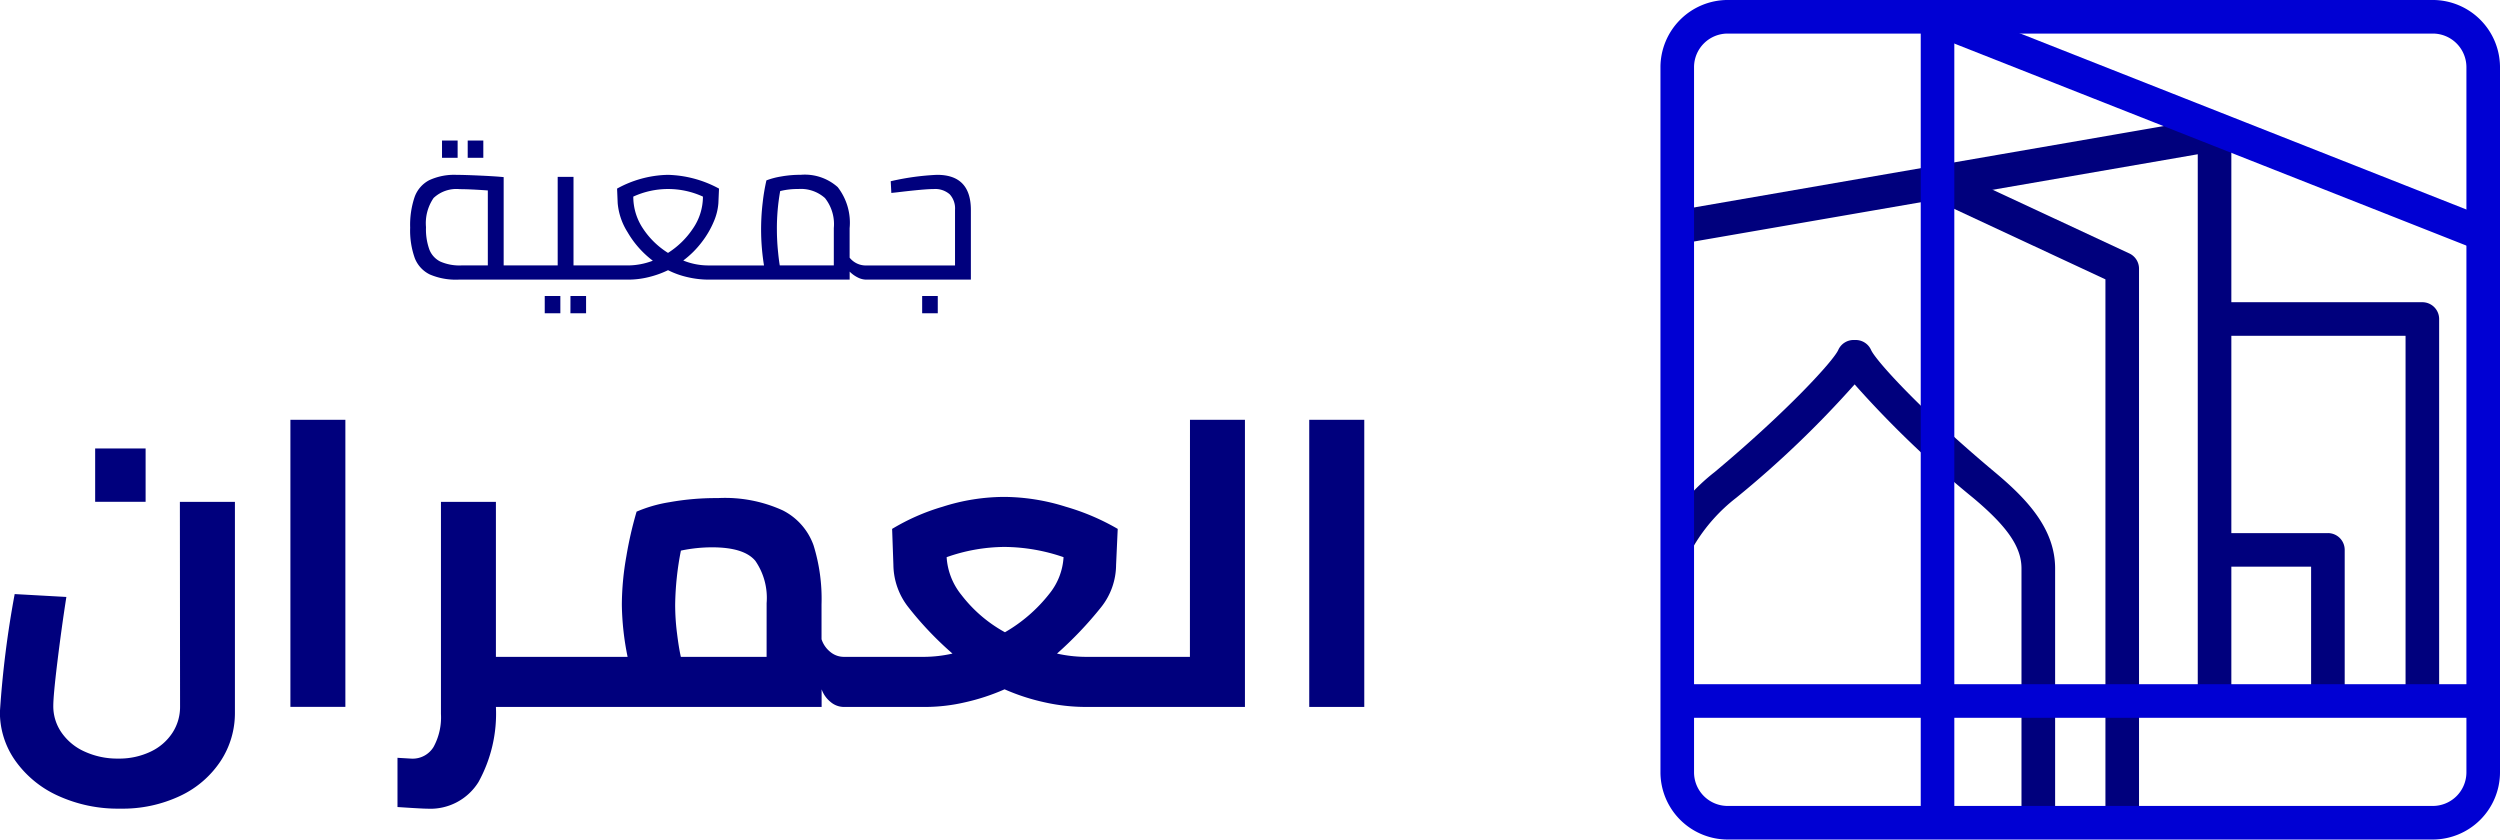
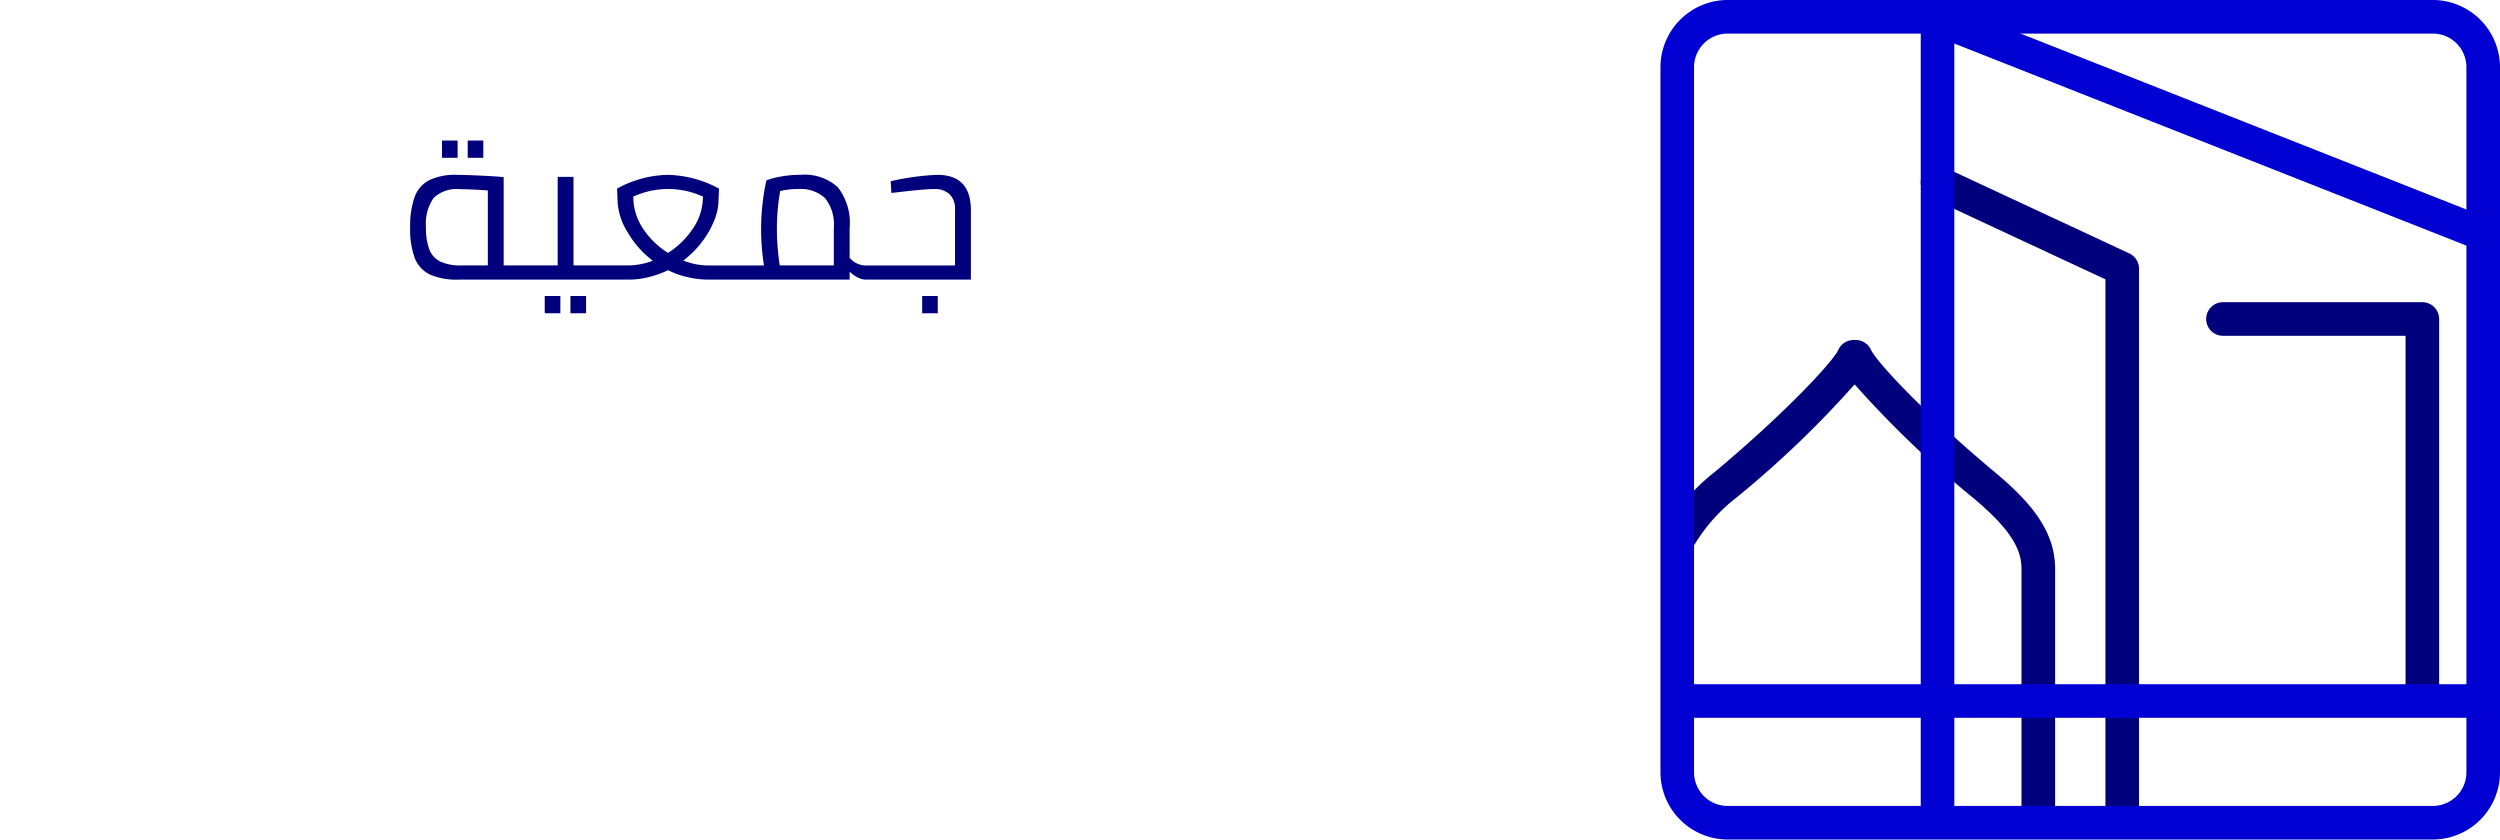
<svg xmlns="http://www.w3.org/2000/svg" width="195.333" height="65.595" viewBox="0 0 195.333 65.595">
  <defs>
    <style> .cls-1 { fill: #00007d; } .cls-2 { fill: #0000d3; } </style>
  </defs>
  <g id="Group_1257" data-name="Group 1257" transform="translate(-3016.18 -1354.833)">
    <g id="Group_1256" data-name="Group 1256" transform="translate(3145.918 1354.833)">
      <path id="Path_1635" data-name="Path 1635" class="cls-1" d="M3232.3,1431.728a1.311,1.311,0,0,1-1.312-1.312v-19.539c0-1.674-1.1-3.275-3.793-5.528a79.374,79.374,0,0,1-9.244-8.854,79.4,79.4,0,0,1-9.243,8.854,13.324,13.324,0,0,0-3.3,3.721,1.312,1.312,0,1,1-2.3-1.256,15.778,15.778,0,0,1,3.918-4.478c5.735-4.8,9.275-8.694,9.646-9.529a1.311,1.311,0,0,1,1.2-.78h.164a1.312,1.312,0,0,1,1.2.78c.371.835,3.911,4.734,9.646,9.529,2.459,2.055,4.734,4.392,4.734,7.541v19.539A1.312,1.312,0,0,1,3232.3,1431.728Z" transform="translate(-3202.781 -1366.462)" />
      <path id="Path_1636" data-name="Path 1636" class="cls-1" d="M3247.688,1425.607a1.312,1.312,0,0,1-1.312-1.312V1382.33l-13.673-6.37a1.312,1.312,0,0,1,1.108-2.379l14.431,6.724a1.311,1.311,0,0,1,.758,1.189v42.8A1.312,1.312,0,0,1,3247.688,1425.607Z" transform="translate(-3211.61 -1360.504)" />
      <path id="Path_1637" data-name="Path 1637" class="cls-1" d="M3280.9,1420.761a1.312,1.312,0,0,1-1.312-1.312v-28.042h-14.267a1.312,1.312,0,1,1,0-2.624H3280.9a1.312,1.312,0,0,1,1.312,1.312v29.354A1.312,1.312,0,0,1,3280.9,1420.761Z" transform="translate(-3221.372 -1365.17)" />
-       <path id="Path_1638" data-name="Path 1638" class="cls-1" d="M3246.144,1414.47a1.312,1.312,0,0,1-1.312-1.312v-42.252l-40.116,6.949a1.312,1.312,0,1,1-.448-2.585l41.653-7.216a1.312,1.312,0,0,1,1.535,1.292v43.811A1.312,1.312,0,0,1,3246.144,1414.47Z" transform="translate(-3202.852 -1358.853)" />
-       <path id="Path_1639" data-name="Path 1639" class="cls-1" d="M3273.52,1428.654a1.312,1.312,0,0,1-1.312-1.312v-10h-6.887a1.312,1.312,0,1,1,0-2.623h8.2a1.311,1.311,0,0,1,1.312,1.312v11.312A1.312,1.312,0,0,1,3273.52,1428.654Z" transform="translate(-3221.372 -1373.066)" />
      <path id="Path_1640" data-name="Path 1640" class="cls-2" d="M3275.236,1374.255a1.3,1.3,0,0,1-.48-.092l-41.981-16.562a1.312,1.312,0,0,1,.963-2.441l41.98,16.563a1.312,1.312,0,0,1-.482,2.532Z" transform="translate(-3211.61 -1354.905)" />
      <path id="Path_1641" data-name="Path 1641" class="cls-2" d="M3233.257,1420.387a1.312,1.312,0,0,1-1.312-1.312v-61.987a1.312,1.312,0,1,1,2.624,0v61.987A1.311,1.311,0,0,1,3233.257,1420.387Z" transform="translate(-3211.61 -1355.12)" />
      <path id="Path_1642" data-name="Path 1642" class="cls-2" d="M3266.439,1434.317h-61a1.312,1.312,0,0,1,0-2.624h61a1.312,1.312,0,1,1,0,2.624Z" transform="translate(-3203.139 -1378.234)" />
      <path id="Path_1643" data-name="Path 1643" class="cls-2" d="M3263.056,1357.456a2.627,2.627,0,0,1,2.624,2.624v55.1a2.627,2.627,0,0,1-2.624,2.624h-55.1a2.627,2.627,0,0,1-2.624-2.624v-55.1a2.627,2.627,0,0,1,2.624-2.624h55.1m0-2.624h-55.1a5.263,5.263,0,0,0-5.248,5.248v55.1a5.263,5.263,0,0,0,5.248,5.248h55.1a5.263,5.263,0,0,0,5.248-5.248v-55.1a5.263,5.263,0,0,0-5.248-5.248Z" transform="translate(-3202.709 -1354.833)" />
    </g>
    <path id="Path_1644" data-name="Path 1644" class="cls-1" d="M3067.971,1370.618h-1.22v1.349h1.22Zm-2.007,0h-1.22v1.349h1.22Zm6.806,13.5h1.22v-1.349h-1.22Zm2.007,0H3076v-1.349h-1.22Zm27.482,0h1.22v-1.349h-1.22Zm1.172-10.819a19.913,19.913,0,0,0-3.628.5l.048.915.449-.048q2.134-.256,2.858-.257a1.722,1.722,0,0,1,1.252.41,1.625,1.625,0,0,1,.417,1.212v4.35h-6.951a1.61,1.61,0,0,1-1.284-.61v-2.3a4.532,4.532,0,0,0-.931-3.211,3.857,3.857,0,0,0-2.889-.963,8.543,8.543,0,0,0-1.557.136,5.858,5.858,0,0,0-1.124.3,15.2,15.2,0,0,0-.289,1.71,17.683,17.683,0,0,0,.1,4.936h-4.35a5.238,5.238,0,0,1-1.959-.385,7.322,7.322,0,0,0,1.453-1.445,7.16,7.16,0,0,0,.939-1.614,4.456,4.456,0,0,0,.353-1.421l.049-1.139a8.8,8.8,0,0,0-4-1.075,8.538,8.538,0,0,0-3.965,1.075l.048,1.139a5.034,5.034,0,0,0,.771,2.264,7.52,7.52,0,0,0,1.974,2.231,5.514,5.514,0,0,1-1.958.369h-4.239v-6.919h-1.236v6.919h-4.221v-6.9q-.627-.064-1.854-.12t-1.822-.056a4.637,4.637,0,0,0-2.143.417,2.392,2.392,0,0,0-1.14,1.316,6.8,6.8,0,0,0-.346,2.392,6.411,6.411,0,0,0,.362,2.384,2.378,2.378,0,0,0,1.18,1.276,5.177,5.177,0,0,0,2.247.4h13.26a6.635,6.635,0,0,0,1.6-.2,7.529,7.529,0,0,0,1.5-.538,6.569,6.569,0,0,0,1.525.545,7.25,7.25,0,0,0,1.637.193h11.028v-.626a2.371,2.371,0,0,0,.635.458,1.482,1.482,0,0,0,.649.168h8.187v-5.442Q3106.063,1373.3,3103.431,1373.3Zm-35.108,7.079h-2.071a3.718,3.718,0,0,1-1.637-.3,1.762,1.762,0,0,1-.859-.94,4.693,4.693,0,0,1-.264-1.749,3.484,3.484,0,0,1,.593-2.279,2.6,2.6,0,0,1,2.055-.691q.771,0,2.183.1Zm14.079-.979a6.373,6.373,0,0,1-1.975-1.934,4.47,4.47,0,0,1-.738-2.464,6.528,6.528,0,0,1,5.442,0,4.416,4.416,0,0,1-.755,2.456A6.579,6.579,0,0,1,3082.4,1379.4Zm12.954.979h-4.222q-.08-.465-.152-1.244t-.073-1.565a16.611,16.611,0,0,1,.257-3,5.5,5.5,0,0,1,1.4-.161,2.819,2.819,0,0,1,2.1.707,3.278,3.278,0,0,1,.691,2.343Z" transform="translate(-14.028 -4.806)" />
-     <path id="Path_1645" data-name="Path 1645" class="cls-1" d="M3030.249,1424.421a3.686,3.686,0,0,1-.593,2.019,4.117,4.117,0,0,1-1.7,1.474,5.694,5.694,0,0,1-2.548.545,6.11,6.11,0,0,1-2.612-.545,4.336,4.336,0,0,1-1.811-1.491,3.6,3.6,0,0,1-.641-2.067q0-.833.321-3.461t.7-5.064l-4.038-.225a77.664,77.664,0,0,0-1.154,9.2,6.539,6.539,0,0,0,1.2,3.814,8.244,8.244,0,0,0,3.333,2.74,11.207,11.207,0,0,0,4.855,1.01,10.508,10.508,0,0,0,4.727-1.01,7.7,7.7,0,0,0,3.141-2.724,6.811,6.811,0,0,0,1.106-3.766V1408.4h-4.3Zm-2.692-20.191h-3.942v4.166h3.942Zm11.313,20.191h4.295v-22.434h-4.295Zm70.282-3.91h-8.173a10.484,10.484,0,0,1-2.211-.256,29.045,29.045,0,0,0,3.445-3.622,5.353,5.353,0,0,0,1.17-3.3l.128-2.82a18.051,18.051,0,0,0-4.054-1.73,16.255,16.255,0,0,0-4.824-.769,15.879,15.879,0,0,0-4.807.769,16.766,16.766,0,0,0-3.942,1.73l.1,2.82a5.443,5.443,0,0,0,1.17,3.3,26.271,26.271,0,0,0,3.446,3.622,10.364,10.364,0,0,1-2.18.256H3082.1a1.654,1.654,0,0,1-1.025-.368,2.11,2.11,0,0,1-.706-1.01v-2.724a14.083,14.083,0,0,0-.625-4.616,4.9,4.9,0,0,0-2.4-2.724,10.857,10.857,0,0,0-5.08-.962,20.488,20.488,0,0,0-3.781.321,10.854,10.854,0,0,0-2.564.737,29.664,29.664,0,0,0-.8,3.493,22.023,22.023,0,0,0-.352,3.782,21.578,21.578,0,0,0,.449,4.07h-10.289V1408.4h-4.294v16.57a4.834,4.834,0,0,1-.577,2.58,1.91,1.91,0,0,1-1.73.913l-1.089-.064v3.846q1.922.129,2.339.129a4.422,4.422,0,0,0,3.99-2.083,11.073,11.073,0,0,0,1.362-5.866h25.448v-1.378a2.224,2.224,0,0,0,.706.993,1.61,1.61,0,0,0,1.025.385h6.41a13.9,13.9,0,0,0,3.093-.369,16.576,16.576,0,0,0,3.061-1.009,16.343,16.343,0,0,0,3.092,1.009,14.866,14.866,0,0,0,3.253.369h12.435v-22.434h-4.294Zm-33.075,0h-6.7q-.16-.7-.3-1.843a17.738,17.738,0,0,1-.144-2.227,23.347,23.347,0,0,1,.448-4.231,11.824,11.824,0,0,1,2.436-.257q2.5,0,3.381,1.058a5.1,5.1,0,0,1,.881,3.3Zm18.621-1.923a10.847,10.847,0,0,1-3.4-2.916,5.186,5.186,0,0,1-1.154-2.949,13.75,13.75,0,0,1,4.52-.8,14.4,14.4,0,0,1,4.615.8,5,5,0,0,1-1.105,2.853A12.062,12.062,0,0,1,3094.7,1418.589Zm23.777-16.6v22.434h4.3v-22.434Z" transform="translate(0 -14.356)" />
  </g>
</svg>